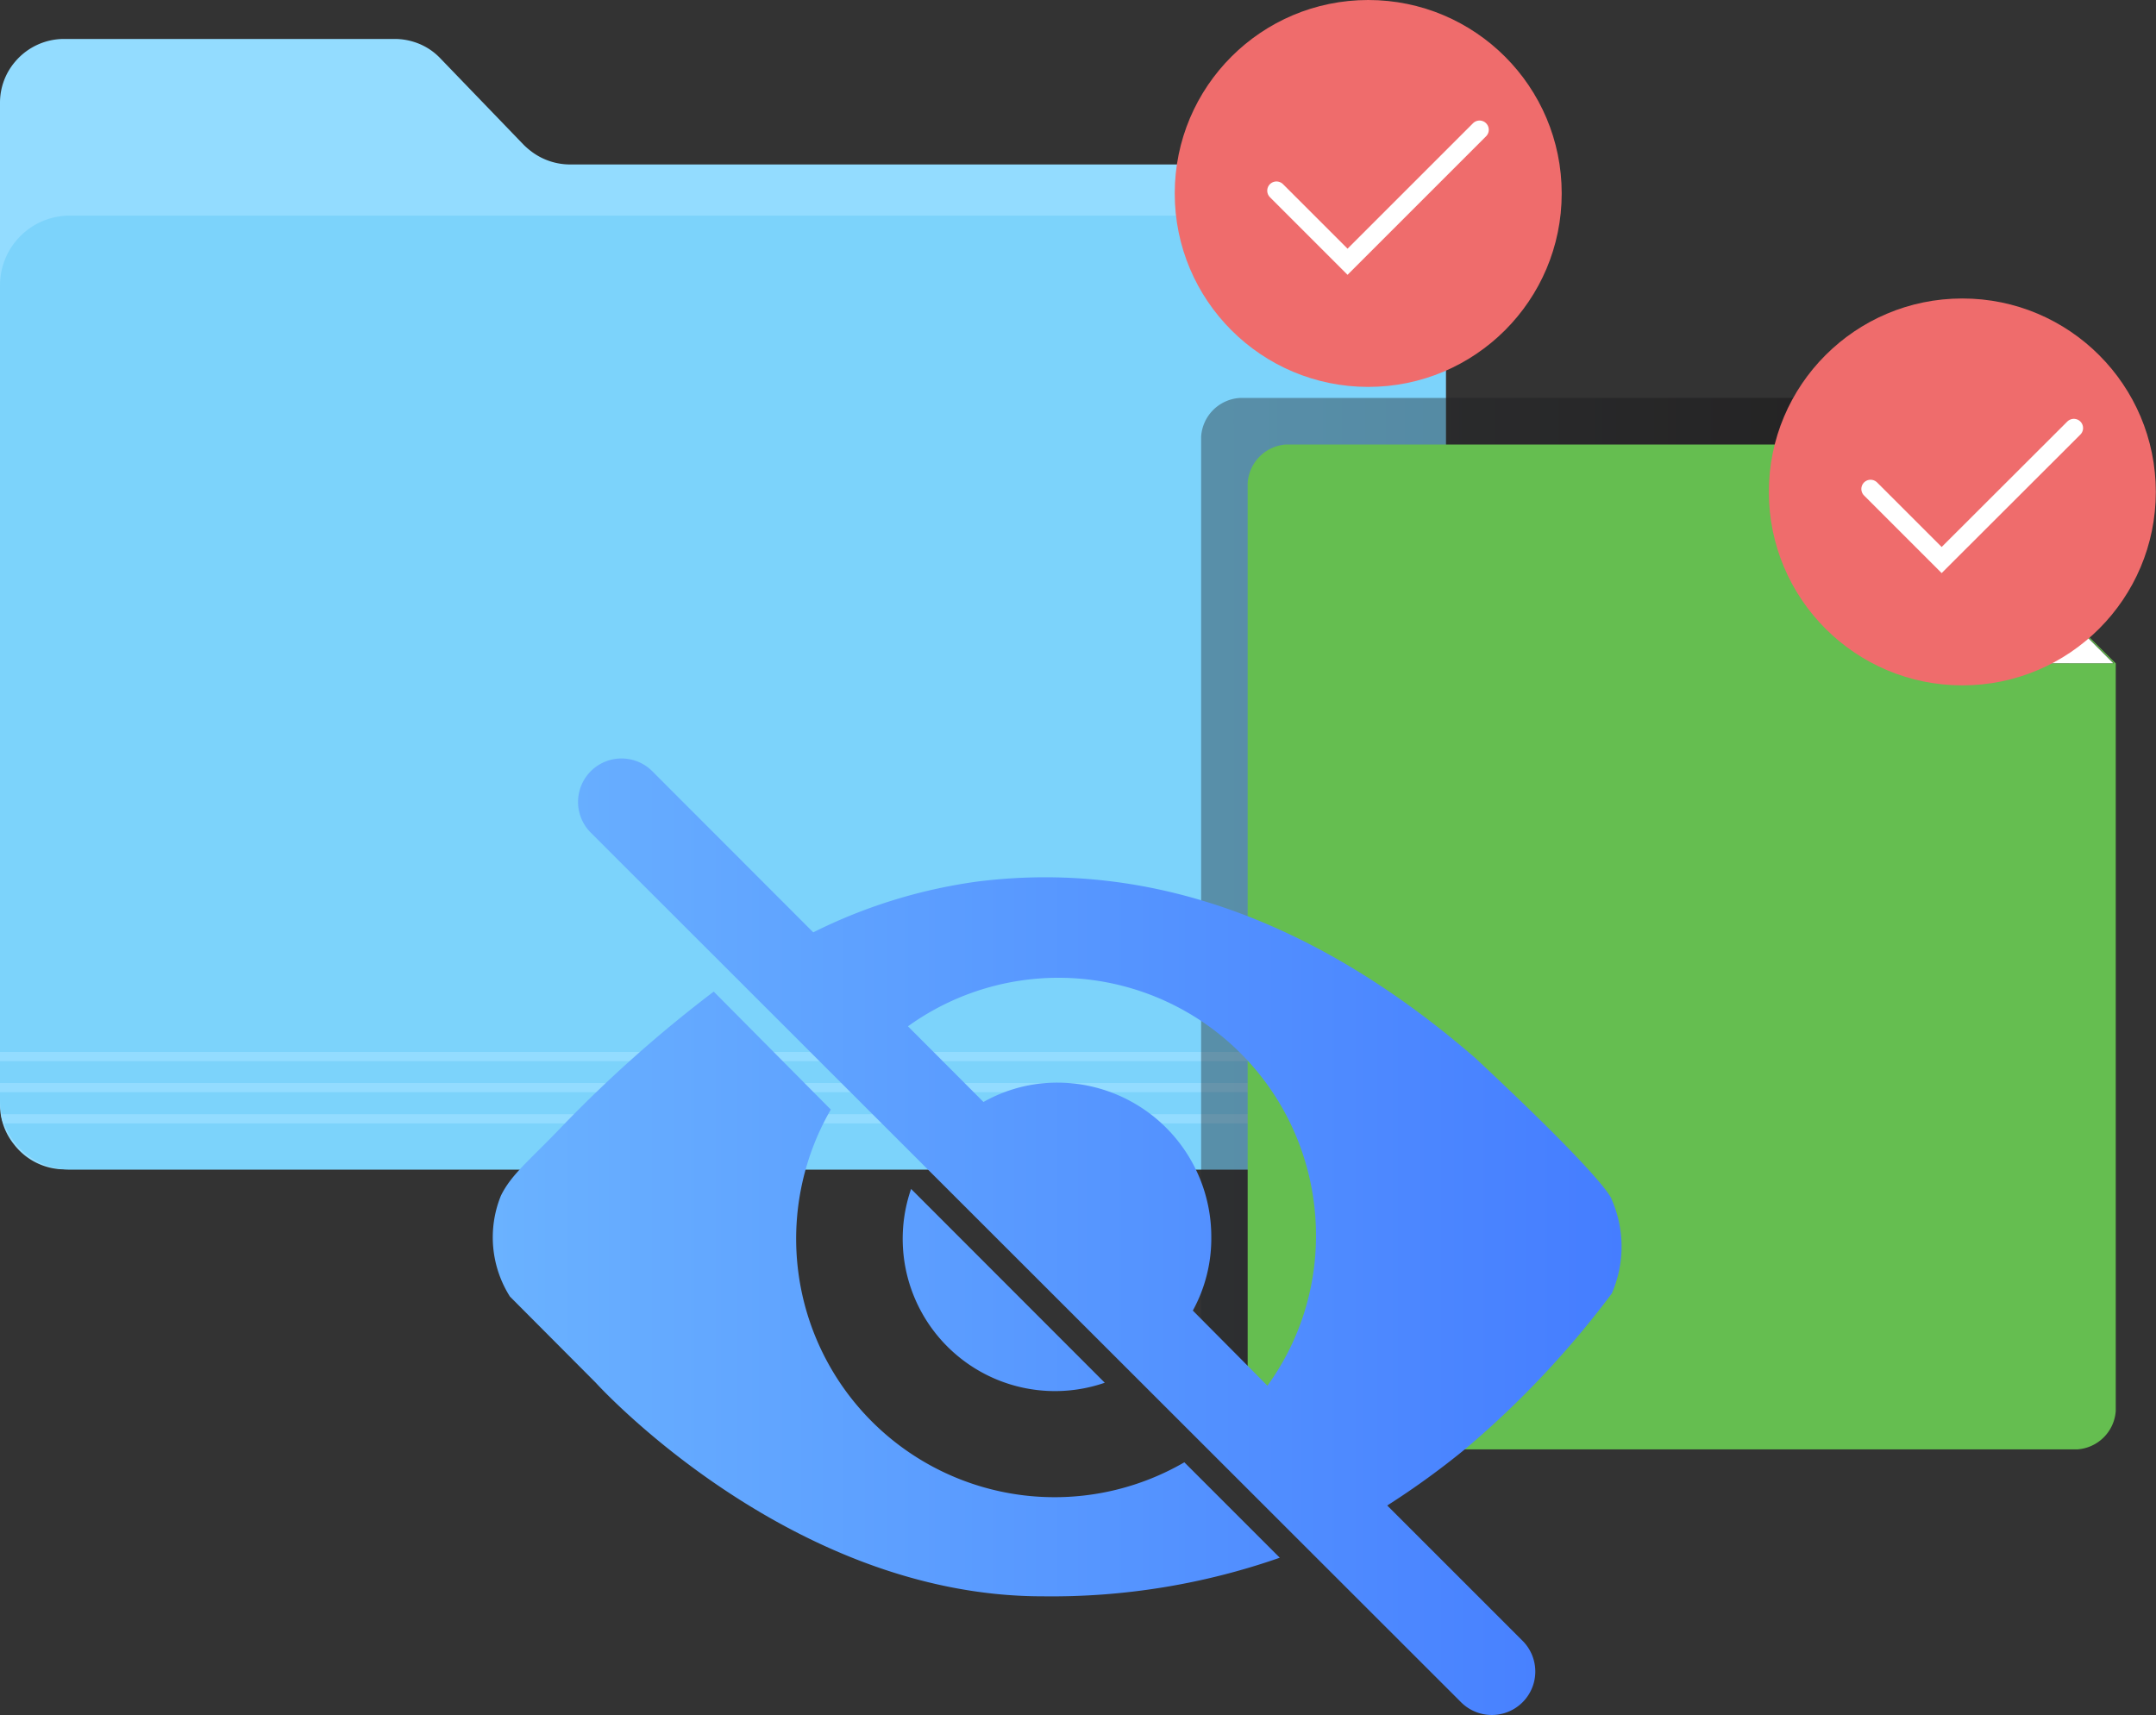
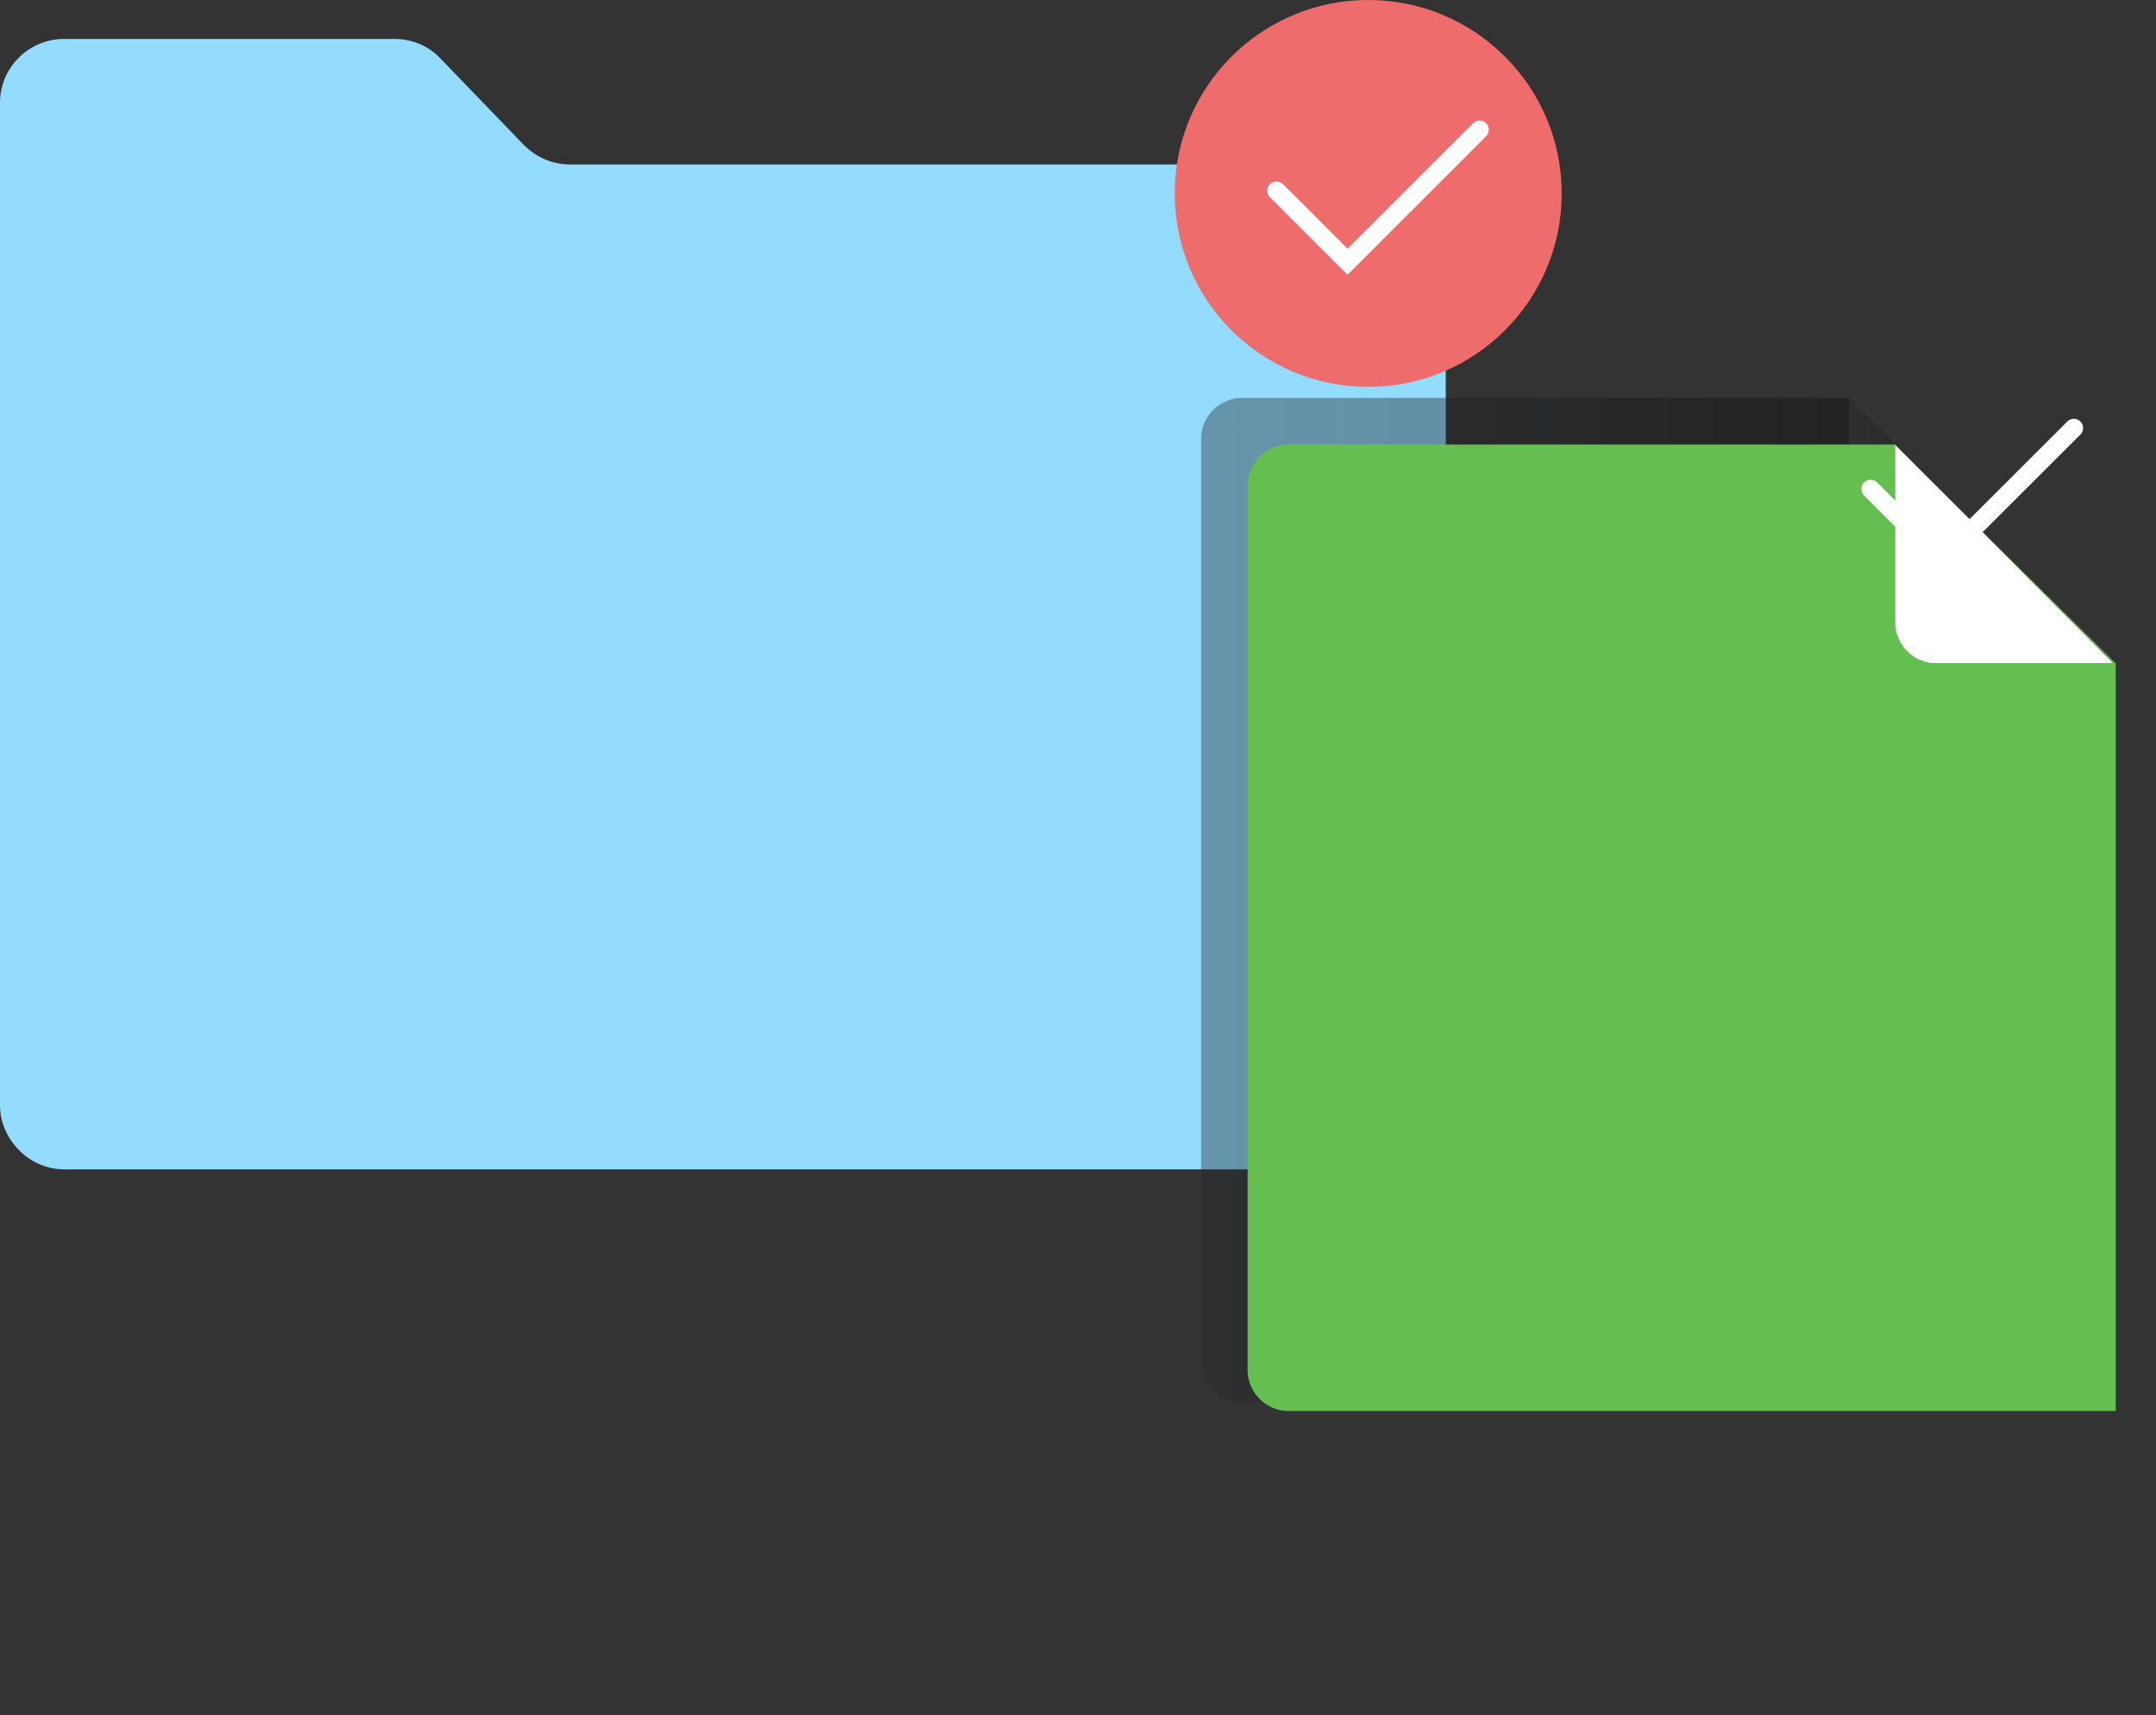
<svg xmlns="http://www.w3.org/2000/svg" xmlns:xlink="http://www.w3.org/1999/xlink" id="图层_1" data-name="图层 1" viewBox="0 0 116.78 92.91">
  <rect x="0" y="0" width="116.78" height="92.91" fill="#333333" stroke="none" />
  <defs>
    <style>.cls-1,.cls-13{fill:none;}.cls-2{fill:#93dcff;}.cls-3{clip-path:url(#clip-path);}.cls-4{fill:#7cd3fb;}.cls-5{opacity:0.4;}.cls-6,.cls-7{fill:url(#New_Gradient_Swatch_5);}.cls-10,.cls-7{opacity:0.57;}.cls-8{fill:url(#New_Gradient_Swatch_5-3);}.cls-10,.cls-9{fill:#fff;}.cls-11{fill:#65be50;}.cls-12{fill:#ef6c6c;}.cls-13{stroke:#fff;stroke-linecap:round;stroke-miterlimit:10;}.cls-14{fill:url(#未命名的渐变_16);}</style>
    <clipPath id="clip-path">
      <path class="cls-1" d="M74.74,63.36H3.57A3.59,3.59,0,0,1,0,59.78V15.26a3.58,3.58,0,0,1,3.57-3.58H74.74a3.56,3.56,0,0,1,3.57,3.58V59.78a3.58,3.58,0,0,1-3.57,3.58Z" />
    </clipPath>
    <linearGradient id="New_Gradient_Swatch_5" x1="100.11" y1="27.49" x2="111.95" y2="27.49" gradientUnits="userSpaceOnUse">
      <stop offset="0" stop-color="#24282d" />
      <stop offset="1" stop-color="#040000" />
    </linearGradient>
    <linearGradient id="New_Gradient_Swatch_5-3" x1="65.06" y1="48.78" x2="112.08" y2="48.78" xlink:href="#New_Gradient_Swatch_5" />
    <linearGradient id="未命名的渐变_16" x1="26.65" y1="67" x2="87.86" y2="67" gradientUnits="userSpaceOnUse">
      <stop offset="0" stop-color="#6ab2ff" />
      <stop offset="1" stop-color="#457dff" />
    </linearGradient>
  </defs>
  <title>hidata-f-03</title>
  <path class="cls-2" d="M78.31,12.39V59.87a3.47,3.47,0,0,1-3.47,3.48H3.48A3.46,3.46,0,0,1,.76,62,3.43,3.43,0,0,1,0,59.87V5.58A3.42,3.42,0,0,1,.83,3.33,3.47,3.47,0,0,1,3.48,2.11H21.36a3.51,3.51,0,0,1,1.36.27,3.34,3.34,0,0,1,1.14.79l4.51,4.68a4.11,4.11,0,0,0,.5.42,3.48,3.48,0,0,0,2,.64h44a3.57,3.57,0,0,1,1.35.27A3.48,3.48,0,0,1,78.31,12.39Z" />
  <g class="cls-3">
-     <path class="cls-4" d="M74.53,63.36H3.78A3.79,3.79,0,0,1,0,59.57V15.46a3.78,3.78,0,0,1,3.78-3.78H74.53a3.78,3.78,0,0,1,3.19,1.75,3.69,3.69,0,0,1,.59,2V59.57a3.77,3.77,0,0,1-3.78,3.79Z" />
    <rect class="cls-2" y="56.99" width="78.31" height="0.5" />
-     <rect class="cls-2" y="58.67" width="78.31" height="0.5" />
    <rect class="cls-2" y="60.36" width="78.31" height="0.5" />
  </g>
  <g class="cls-5">
    <path class="cls-6" d="M112,33.42h-9.76a2.25,2.25,0,0,1-2.08-2.09V21.56Z" />
    <path class="cls-7" d="M112,33.42h-9.76a2.25,2.25,0,0,1-2.08-2.09V21.56Z" />
    <path class="cls-8" d="M112.08,33.42v40.5A2.24,2.24,0,0,1,110,76H67.15a2.24,2.24,0,0,1-2.09-2.08V23.65a2.24,2.24,0,0,1,2.09-2.09h33v9.77a2.25,2.25,0,0,0,2.08,2.09H112L100.11,21.56Z" />
  </g>
  <path class="cls-9" d="M114.47,35.94h-9.76a2.25,2.25,0,0,1-2.08-2.09V24.08Z" />
  <path class="cls-10" d="M114.47,35.94h-9.76a2.25,2.25,0,0,1-2.08-2.09V24.08Z" />
-   <path class="cls-11" d="M114.6,35.94v40.5a2.24,2.24,0,0,1-2.08,2.08H69.66a2.24,2.24,0,0,1-2.08-2.08V26.16a2.24,2.24,0,0,1,2.08-2.08h33v9.77a2.25,2.25,0,0,0,2.08,2.09h9.76L102.63,24.08Z" />
+   <path class="cls-11" d="M114.6,35.94v40.5H69.66a2.24,2.24,0,0,1-2.08-2.08V26.16a2.24,2.24,0,0,1,2.08-2.08h33v9.77a2.25,2.25,0,0,0,2.08,2.09h9.76L102.63,24.08Z" />
  <circle class="cls-12" cx="74.11" cy="10.48" r="10.48" />
  <polyline class="cls-13" points="69.14 10.33 72.99 14.18 80.14 7.03" />
-   <circle class="cls-12" cx="106.29" cy="26.65" r="10.48" />
  <polyline class="cls-13" points="101.32 26.49 105.17 30.34 112.33 23.19" />
-   <path class="cls-14" d="M64.15,79.22l5.17,5.17a37.46,37.46,0,0,1-12.86,2.09c-13.73,0-24.19-11.57-24.19-11.57l-4.65-4.67a6,6,0,0,1-.49-5.46c.56-1.15,1.52-1.89,3.2-3.64a71.1,71.1,0,0,1,8.33-7.42L45,60.11A14,14,0,0,0,64.15,79.22Zm15.3-.79a43.78,43.78,0,0,1-4.31,3.13l7.33,7.33a2.35,2.35,0,1,1-3.33,3.33L32,45.11a2.35,2.35,0,0,1,3.33-3.33l8.72,8.73A28.44,28.44,0,0,1,53,47.75c7-.86,16.37.45,26.9,9.56,7.37,6.88,7.4,7.68,7.4,7.68a6.35,6.35,0,0,1,0,5.09A51.16,51.16,0,0,1,79.45,78.43Zm-10.8-3.36A13.8,13.8,0,0,0,71.28,67a13.95,13.95,0,0,0-22.1-11.4l4.09,4.1a8.12,8.12,0,0,1,4-1.05A8.35,8.35,0,0,1,65.61,67a8.12,8.12,0,0,1-1,4Zm-8.81-.16L49.35,64.41a8.25,8.25,0,0,0,10.49,10.5Z" />
</svg>